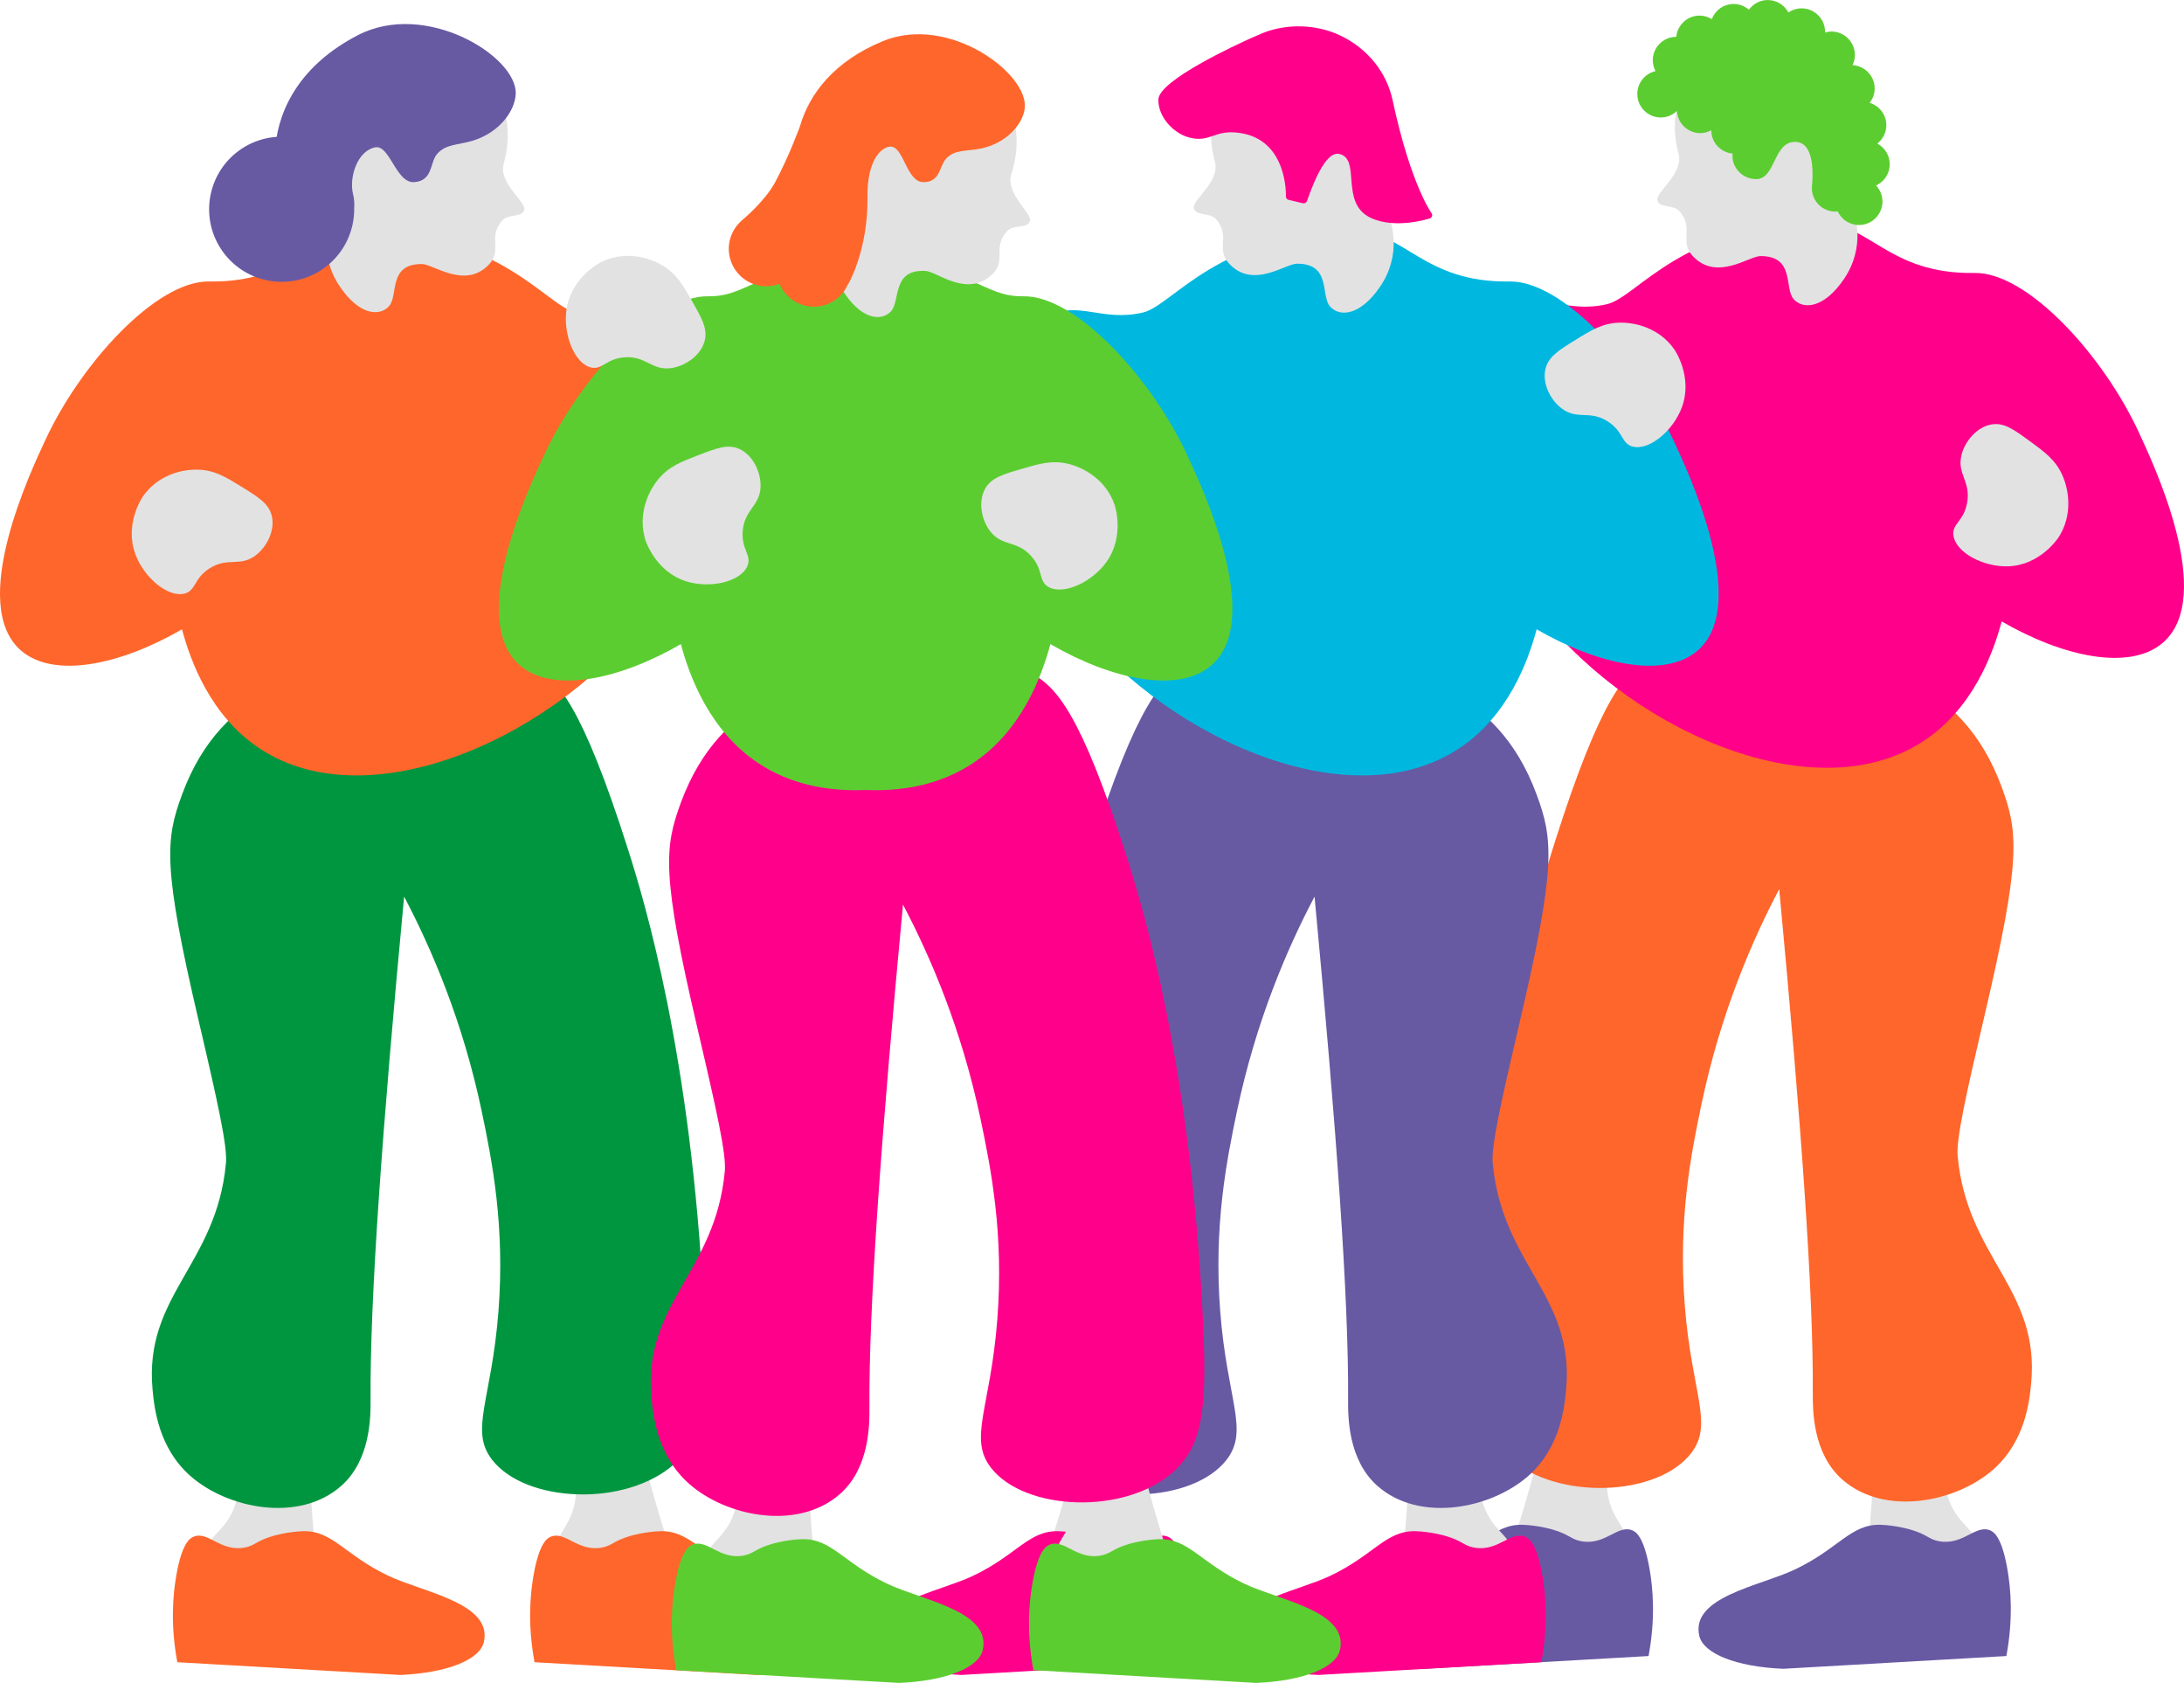
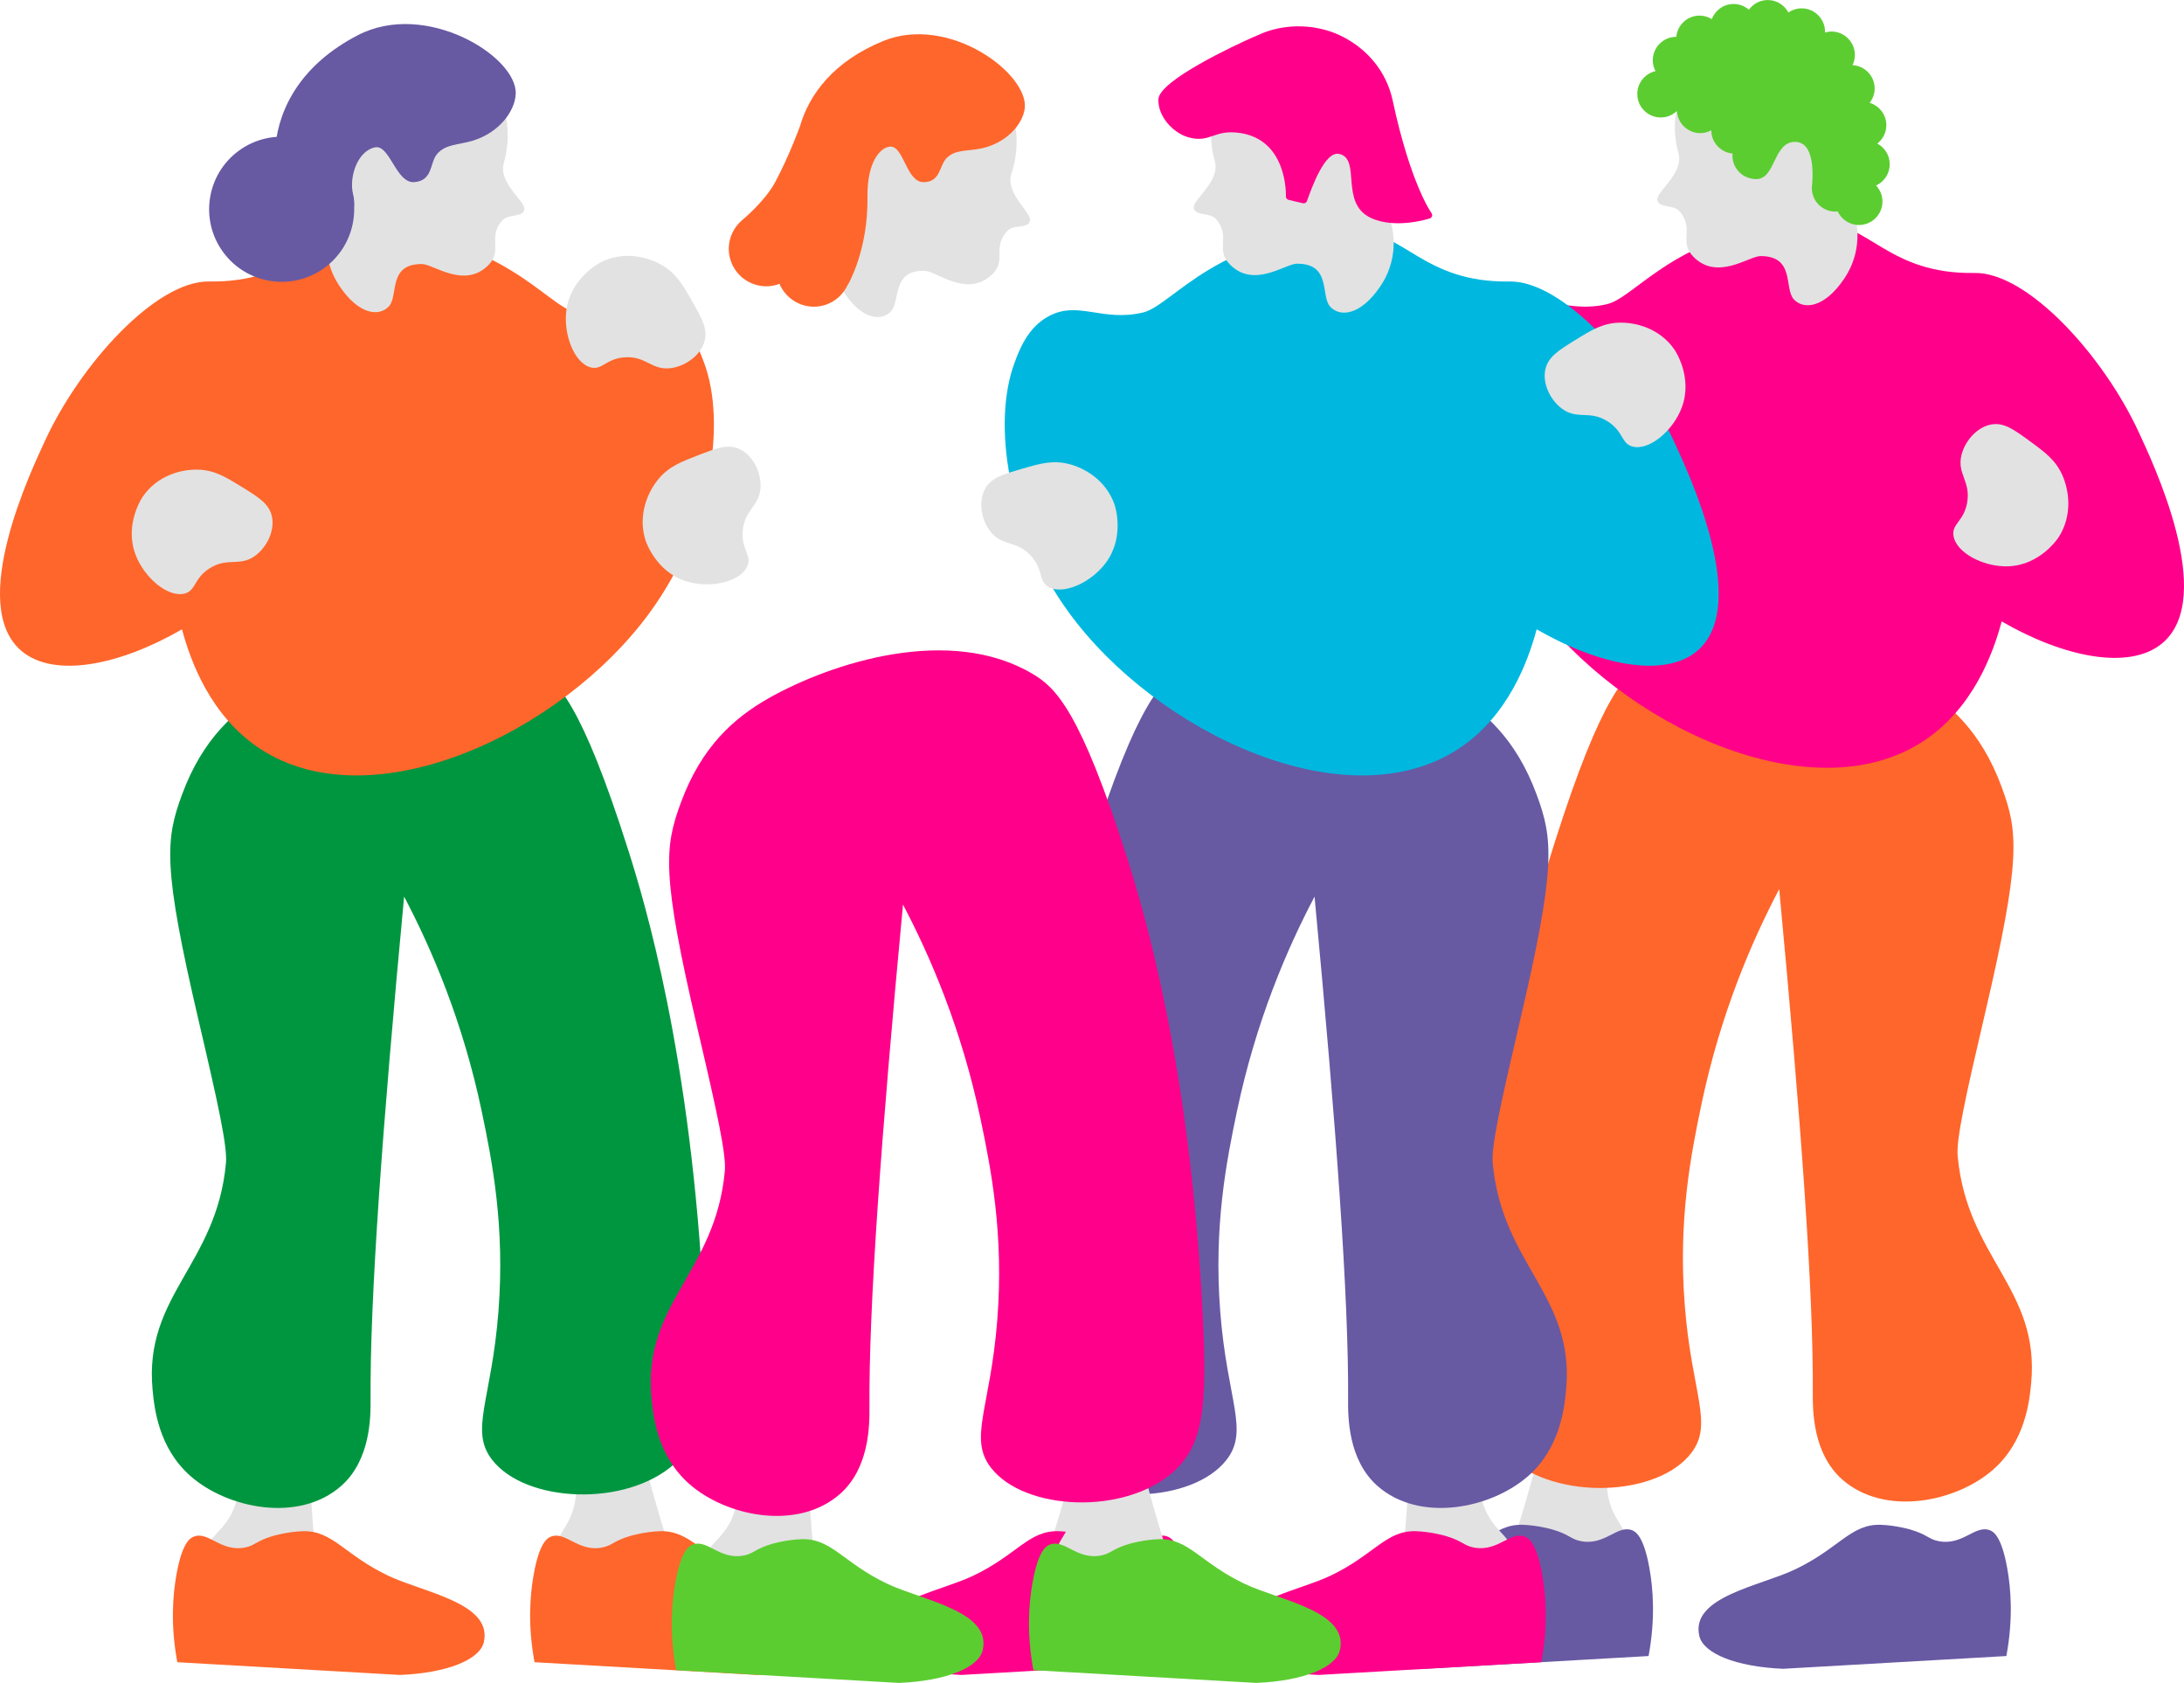
<svg xmlns="http://www.w3.org/2000/svg" id="Livello_2" data-name="Livello 2" width="1096.34" height="844.58" viewBox="0 0 1096.34 844.58">
  <defs>
    <style>
      .cls-1 {
        fill: #00b8df;
      }

      .cls-2 {
        fill: #009640;
      }

      .cls-3 {
        fill: #ff008a;
      }

      .cls-4 {
        fill: #e2e2e2;
      }

      .cls-5 {
        fill: #ff662b;
      }

      .cls-6 {
        fill: #6859a3;
      }

      .cls-7 {
        fill: #5ccd31;
      }
    </style>
  </defs>
  <g id="Livello_1-2" data-name="Livello 1">
    <g>
      <g>
        <g>
          <path class="cls-4" d="M815,787.51c.68-1.42,1.26-2.96,1.62-4.75,3.57-17.76-9.6-17.58-9.98-38.64-.15-8.36,4.22-15.8,9.52-23.14,8.04-11.15-34.11-27.99-39-8.98-9.47,36.77-16.41,60.06-22.43,75.5h60.28Z" />
          <path class="cls-6" d="M819.33,767.98c1.87,.74,5.85,3.16,8.69,19.21,1.75,9.85,3.08,24.91-.46,43.9-37.35,2.14-74.7,4.27-112.05,6.4-23.78-1-40.04-7.71-42.08-16.46-4.57-19.67,30.4-25.01,48.02-33.39,22.1-10.5,27.99-22.87,42.99-22.41,7.47,.23,14.63,2.29,14.64,2.29,8.9,2.56,9.28,4.95,14.64,5.95,12.06,2.24,18.25-8.41,25.61-5.49Z" />
        </g>
        <g>
-           <path class="cls-4" d="M993.66,788.2c.38-1.53,.64-3.15,.63-4.97-.06-18.12-12.92-15.3-17.52-35.86-1.83-8.16,.97-16.32,4.69-24.58,5.64-12.53-39.02-20.59-40.01-.98-1.92,37.92-4.05,62.13-6.85,78.47l59.06-12.08Z" />
          <path class="cls-6" d="M998.94,767.98c1.87,.74,5.85,3.16,8.69,19.21,1.75,9.85,3.08,24.91-.46,43.9-37.35,2.14-74.7,4.27-112.05,6.4-23.78-1-40.04-7.71-42.08-16.46-4.57-19.67,30.4-25.01,48.02-33.39,22.1-10.5,27.99-22.87,42.99-22.41,7.47,.23,14.63,2.29,14.64,2.29,8.9,2.56,9.28,4.95,14.64,5.95,12.06,2.24,18.25-8.41,25.61-5.49Z" />
        </g>
        <path class="cls-5" d="M960.59,342.44c17.67,9.97,33.86,24.5,44.18,52.4,8.37,22.63,9.85,36.15-8.34,113.86-9.84,42.03-14.48,63.1-13.7,71.54,4.74,51.21,41.32,66.42,36.89,113.86-.87,9.36-3.03,29.23-18.97,43.33-18.66,16.5-54.69,23.76-75.89,5.04-14.79-13.06-14.81-34.71-14.76-43.33,.33-50.94-5.84-135.73-16.86-252.92-13.76,26.09-29.46,62.51-39,107.82-5.29,25.12-11.76,57.9-8.43,100.76,3.48,44.8,14.68,59.73,3.16,74.56-16.82,21.65-67.17,23.95-91.7,2.02-15.52-13.88-16.96-34.12-14.76-78.6,6.3-126.99,30.1-205.03,37.95-229.74,23.62-74.42,36.08-85.92,47.43-92.7,41.69-24.91,101.12-5.79,132.81,12.09Z" />
        <path class="cls-3" d="M806.76,152.63c15.37-3.65,38-40.42,106.69-40.89,24.81-.17,34.47,25.96,77.74,25.25,26.64-.44,64.74,41.49,82.5,80.04,6.41,13.91,39.43,82.62,11.76,105.77-16.56,13.86-49.59,7.02-80.63-10.94-4.35,16.24-14.44,43.69-39.15,59.97-56.2,37.03-151.75-7.61-196.1-68.44-31.19-42.79-38.42-95.45-27.34-125.36,2.45-6.62,6.57-17.75,17.11-23.5,14.88-8.12,27.06,2.93,47.43-1.9Z" />
        <g>
          <path class="cls-4" d="M862.5,31.81c-5.8-1.1-28.31,14.31-19.91,45.19,2.77,10.18-11.38,19.16-10.63,23.4,.75,4.24,8.14,2,11.27,5.73,7.42,8.83-.63,14.92,6.67,22.55,11.99,12.52,28-.11,33.77-.15,17.51-.13,11.86,16.11,16.7,21.57,4.85,5.46,15.33,4.64,25.34-10.16,10.85-16.04,5.95-32.59,3.24-37.43-9.29-16.59-.57-29.15-9.66-41.13-5.62-7.41-36.45-8.69-44.01-13.19-10.29-6.11-6.51-15.17-12.78-16.36Z" />
          <path class="cls-7" d="M948.61,82.25c-.05-4.44-2.57-8.23-6.21-10.2,2.77-2.19,4.56-5.55,4.52-9.35-.06-5.27-3.59-9.64-8.37-11.1,1.57-2.03,2.54-4.55,2.51-7.32-.07-6.24-4.98-11.24-11.12-11.59,.76-1.58,1.22-3.33,1.19-5.2-.07-6.51-5.41-11.74-11.92-11.67-1.08,.01-2.1,.21-3.09,.5,0-.16,.04-.31,.04-.46-.07-6.51-5.41-11.74-11.92-11.67-2.41,.03-4.65,.78-6.5,2.05-2.02-3.73-5.93-6.27-10.47-6.22-3.86,.04-7.23,1.96-9.35,4.85-2.09-1.79-4.79-2.9-7.76-2.87-4.98,.05-9.19,3.2-10.87,7.59-1.83-1.12-3.97-1.78-6.27-1.76-6.08,.07-10.98,4.74-11.55,10.65-.04,0-.08-.01-.13-.01-6.51,.07-11.74,5.41-11.67,11.92,.02,1.92,.54,3.7,1.37,5.29-5.28,1.22-9.2,5.96-9.14,11.61,.07,6.51,5.41,11.74,11.92,11.67,3.1-.03,5.89-1.29,7.97-3.26,.36,6.25,5.54,11.18,11.86,11.11,1.96-.02,3.78-.57,5.4-1.43,0,.04-.01,.08-.01,.13,.07,6.1,4.77,11.01,10.71,11.56-.03,.38-.11,.76-.1,1.15,.07,6.51,5.41,11.65,11.92,11.67,9.91,.02,8.52-18.98,19.73-18.68,11.21,.29,8.2,22.09,8.21,23.3,.07,6.51,5.41,11.74,11.92,11.67,.36,0,.7-.08,1.05-.12,1.89,4.09,6.03,6.91,10.82,6.86,6.51-.07,11.74-5.41,11.67-11.92-.03-3.07-1.26-5.82-3.2-7.9,4.08-1.89,6.9-6.02,6.85-10.81Z" />
        </g>
        <path class="cls-4" d="M1018.89,221.36c7.5,5.48,12.95,9.45,16.36,17.06,3.51,7.84,5.15,20.21-1.78,31.1-.45,.7-9.24,14.03-25.21,14.68-12.53,.51-26.53-6.9-27.66-15.51-.77-5.88,5.16-7.03,6.86-16.3,1.99-10.84-5.17-14.44-2.83-24.01,1.72-7.04,7.84-14.22,15.23-15.4,6.21-.99,11.12,2.6,19.03,8.37Z" />
      </g>
      <g>
        <g>
          <path class="cls-4" d="M280.85,790.67c-.68-1.42-1.26-2.96-1.61-4.74-3.56-17.73,9.58-17.55,9.97-38.57,.15-8.35-4.22-15.77-9.5-23.1-8.03-11.13,34.05-27.94,38.94-8.96,9.46,36.7,16.38,59.96,22.39,75.38h-60.18Z" />
          <path class="cls-5" d="M276.54,771.18c-1.86,.74-5.84,3.15-8.67,19.18-1.74,9.83-3.07,24.87,.46,43.83,37.29,2.13,74.57,4.26,111.86,6.39,23.73-1,39.97-7.7,42-16.44,4.57-19.64-30.35-24.97-47.94-33.33-22.06-10.49-27.95-22.83-42.92-22.37-7.46,.23-14.61,2.28-14.61,2.28-8.89,2.55-9.27,4.94-14.61,5.94-12.04,2.23-18.21-8.4-25.57-5.48Z" />
        </g>
        <g>
          <path class="cls-4" d="M102.5,791.36c-.38-1.52-.64-3.15-.63-4.97,.06-18.09,12.9-15.28,17.49-35.79,1.82-8.15-.97-16.3-4.68-24.54-5.63-12.51,38.96-20.55,39.94-.98,1.91,37.85,4.04,62.02,6.84,78.33l-58.96-12.06Z" />
          <path class="cls-5" d="M97.22,771.18c-1.86,.74-5.84,3.15-8.67,19.18-1.74,9.83-3.07,24.87,.46,43.83,37.29,2.13,74.57,4.26,111.86,6.39,23.73-1,39.97-7.7,42-16.44,4.57-19.64-30.35-24.97-47.94-33.33-22.06-10.49-27.95-22.83-42.92-22.37-7.46,.23-14.61,2.28-14.61,2.28-8.89,2.55-9.27,4.94-14.61,5.94-12.04,2.23-18.21-8.4-25.57-5.48Z" />
        </g>
        <path class="cls-2" d="M135.52,346.36c-17.64,9.95-33.8,24.46-44.11,52.31-8.36,22.59-9.83,36.09,8.33,113.67,9.82,41.96,14.46,63,13.68,71.42-4.73,51.13-41.25,66.3-36.83,113.67,.87,9.34,3.02,29.18,18.94,43.25,18.63,16.47,54.6,23.72,75.76,5.03,14.76-13.04,14.79-34.65,14.73-43.25-.33-50.85,5.83-135.5,16.84-252.49,13.73,26.05,29.41,62.4,38.93,107.63,5.28,25.08,11.74,57.8,8.42,100.59-3.47,44.73-14.66,59.63-3.16,74.44,16.79,21.61,67.06,23.91,91.54,2.01,15.5-13.86,16.93-34.07,14.73-78.46-6.29-126.78-30.05-204.68-37.88-229.35-23.58-74.3-36.01-85.77-47.35-92.54-41.62-24.87-100.94-5.78-132.58,12.07Z" />
        <path class="cls-5" d="M289.08,156.87c-15.34-3.64-37.93-40.35-106.51-40.82-24.77-.17-34.41,25.92-77.6,25.21-26.6-.44-64.63,41.42-82.36,79.9-6.4,13.89-39.36,82.48-11.74,105.59,16.53,13.83,49.51,7.01,80.49-10.93,4.34,16.21,14.41,43.62,39.08,59.87,56.1,36.97,151.49-7.59,195.77-68.33,31.14-42.72,38.35-95.29,27.3-125.15-2.45-6.61-6.56-17.72-17.08-23.46-14.85-8.11-27.01,2.93-47.35-1.9Z" />
        <path class="cls-4" d="M121.46,244.41c-7.89-4.89-13.62-8.44-21.9-8.71-8.53-.28-20.49,2.88-27.82,13.43-.47,.68-9.32,13.89-3.81,28.95,4.32,11.81,16.47,22.01,24.8,19.78,5.68-1.52,4.47-7.45,12.32-12.53,9.18-5.95,15.21-.67,23.09-6.47,5.8-4.27,10.04-12.66,8.29-19.96-1.47-6.13-6.63-9.33-14.96-14.49Z" />
        <g>
          <path class="cls-4" d="M234.28,31.03c5.73-1.04,27.14,20.54,18.6,50.96-2.81,10.03,11.08,19,10.31,23.18-.78,4.17-8.05,1.91-11.17,5.57-7.39,8.66,.51,14.73-6.76,22.2-11.93,12.26-27.64-.33-33.33-.42-17.28-.26-11.83,15.81-16.65,21.15-4.83,5.35-15.17,4.46-24.93-10.23-10.58-15.92-5.62-32.21-2.9-36.97,9.3-16.3,.79-28.76,9.86-40.52,5.61-7.27,36.04-8.29,43.55-12.67,10.2-5.95,7.24-21.13,13.44-22.25Z" />
          <g>
            <path class="cls-6" d="M258.89,47.05c-.31,8.53-8.07,19.41-21.52,23.54-7.19,2.2-14.05,1.63-18.24,7.05-3.33,4.31-1.92,13.03-11.13,13.75-9.21,.72-12.26-18.87-19.68-17.45-8.71,1.67-13.33,14.72-11.03,23.84,4.08,16.19-16.52,23.85-24.68,18.37-17.57-11.81-29.79-69.05,27.03-98.49C213.77-.03,259.58,28.25,258.89,47.05Z" />
            <circle class="cls-6" cx="141.39" cy="105.03" r="36.41" transform="translate(-34.73 102.94) rotate(-35.93)" />
          </g>
        </g>
        <g>
          <g>
            <path class="cls-4" d="M581.89,790.67c.68-1.42,1.26-2.96,1.61-4.74,3.56-17.73-9.58-17.55-9.97-38.57-.15-8.35,4.22-15.77,9.5-23.1,8.03-11.13-34.05-27.94-38.94-8.96-9.46,36.7-16.38,59.96-22.39,75.38h60.18Z" />
            <path class="cls-3" d="M586.21,771.18c1.86,.74,5.84,3.15,8.67,19.18,1.74,9.83,3.07,24.87-.46,43.83-37.29,2.13-74.57,4.26-111.86,6.39-23.73-1-39.97-7.7-42-16.44-4.57-19.64,30.35-24.97,47.94-33.33,22.06-10.49,27.95-22.83,42.92-22.37,7.46,.23,14.61,2.28,14.61,2.28,8.89,2.55,9.27,4.94,14.61,5.94,12.04,2.23,18.21-8.4,25.57-5.48Z" />
          </g>
          <g>
            <path class="cls-4" d="M760.24,791.36c.38-1.52,.64-3.15,.63-4.97-.06-18.09-12.9-15.28-17.49-35.79-1.82-8.15,.97-16.3,4.68-24.54,5.63-12.51-38.96-20.55-39.94-.98-1.91,37.85-4.04,62.02-6.84,78.33l58.96-12.06Z" />
            <path class="cls-3" d="M765.52,771.18c1.86,.74,5.84,3.15,8.67,19.18,1.74,9.83,3.07,24.87-.46,43.83-37.29,2.13-74.57,4.26-111.86,6.39-23.73-1-39.97-7.7-42-16.44-4.57-19.64,30.35-24.97,47.94-33.33,22.06-10.49,27.95-22.83,42.92-22.37,7.46,.23,14.61,2.28,14.61,2.28,8.89,2.55,9.27,4.94,14.61,5.94,12.04,2.23,18.21-8.4,25.57-5.48Z" />
          </g>
          <path class="cls-6" d="M727.23,346.36c17.64,9.95,33.8,24.46,44.11,52.31,8.36,22.59,9.83,36.09-8.33,113.67-9.82,41.96-14.46,63-13.68,71.42,4.73,51.13,41.25,66.3,36.83,113.67-.87,9.34-3.02,29.18-18.94,43.25-18.63,16.47-54.6,23.72-75.76,5.03-14.76-13.04-14.79-34.65-14.73-43.25,.33-50.85-5.83-135.5-16.84-252.49-13.73,26.05-29.41,62.4-38.93,107.63-5.28,25.08-11.74,57.8-8.42,100.59,3.47,44.73,14.66,59.63,3.16,74.44-16.79,21.61-67.06,23.91-91.54,2.01-15.5-13.86-16.93-34.07-14.73-78.46,6.29-126.78,30.05-204.68,37.88-229.35,23.58-74.3,36.01-85.77,47.35-92.54,41.62-24.87,100.94-5.78,132.58,12.07Z" />
          <path class="cls-1" d="M573.66,156.87c15.34-3.64,37.93-40.35,106.51-40.82,24.77-.17,34.41,25.92,77.6,25.21,26.6-.44,64.63,41.42,82.36,79.9,6.4,13.89,39.36,82.48,11.74,105.59-16.53,13.83-49.51,7.01-80.49-10.93-4.34,16.21-14.41,43.62-39.08,59.87-56.1,36.97-151.49-7.59-195.77-68.33-31.14-42.72-38.35-95.29-27.3-125.15,2.45-6.61,6.56-17.72,17.08-23.46,14.85-8.11,27.01,2.93,47.35-1.9Z" />
          <g>
            <path class="cls-4" d="M629.61,35.85c-5.79-1.08-28.23,14.35-19.77,45.16,2.79,10.16-11.32,19.15-10.56,23.38,.76,4.23,8.13,1.98,11.26,5.69,7.43,8.8-.6,14.9,6.71,22.49,11.99,12.47,27.95-.18,33.71-.23,17.48-.17,11.87,16.06,16.72,21.49,4.85,5.44,15.31,4.6,25.27-10.2,10.8-16.04,5.87-32.55,3.15-37.37-9.31-16.54-.63-29.1-9.74-41.04-5.63-7.38-36.41-8.6-43.97-13.06-10.28-6.08-6.53-15.13-12.79-16.31Z" />
            <path class="cls-3" d="M717.76,109.61c-.71,.25-17.34,5.5-29.61-.25-15.91-7.45-4.6-29.67-15.91-32.11-7.19-1.55-13.73,16.88-16.16,23.64-.17,.46-.51,.81-.93,1-.34,.15-.73,.2-1.12,.11l-7.18-1.7c-.81-.19-1.37-.93-1.34-1.76,.04-1.15,.62-28.14-22.82-31.77-6.6-1.02-10.18,.19-13.64,1.37-3.63,1.23-7.05,2.4-12.78,.67-7.23-2.18-14.94-10.01-14.78-18.86,.17-9.56,39.06-27.49,46.86-30.98,2.32-1.04,4.28-1.88,5.7-2.45,11.99-4.78,26.71-4.34,38.43,1.15,13.86,6.5,23.56,18.41,26.61,32.69,9,42.09,19.39,56.41,19.49,56.55,.33,.44,.43,1.02,.27,1.55-.15,.48-.5,.88-.95,1.08-.05,.02-.1,.04-.15,.06Z" />
          </g>
          <path class="cls-4" d="M790.78,170.65c7.89-4.89,13.62-8.44,21.9-8.71,8.53-.28,20.49,2.88,27.82,13.43,.47,.68,9.32,13.89,3.81,28.95-4.32,11.81-16.47,22.01-24.8,19.78-5.68-1.52-4.47-7.45-12.32-12.53-9.18-5.95-15.21-.67-23.09-6.47-5.8-4.27-10.04-12.66-8.29-19.96,1.47-6.13,6.63-9.33,14.96-14.49Z" />
        </g>
        <g>
          <path class="cls-4" d="M531.29,794.67c-.68-1.42-1.26-2.96-1.61-4.74-3.56-17.73,9.58-17.55,9.97-38.57,.15-8.35-4.22-15.77-9.5-23.1-8.03-11.13,34.05-27.94,38.94-8.96,9.46,36.7,16.38,59.96,22.39,75.38h-60.18Z" />
          <path class="cls-7" d="M526.97,775.18c-1.86,.74-5.84,3.15-8.67,19.18-1.74,9.83-3.07,24.87,.46,43.83,37.29,2.13,74.57,4.26,111.86,6.39,23.73-1,39.97-7.7,42-16.44,4.57-19.64-30.35-24.97-47.94-33.33-22.06-10.49-27.95-22.83-42.92-22.37-7.46,.23-14.61,2.28-14.61,2.28-8.89,2.55-9.27,4.94-14.61,5.94-12.04,2.23-18.21-8.4-25.57-5.48Z" />
          <path class="cls-4" d="M352.94,795.36c-.38-1.52-.64-3.15-.63-4.97,.06-18.09,12.9-15.28,17.49-35.79,1.82-8.15-.97-16.3-4.68-24.54-5.63-12.51,38.96-20.55,39.94-.98,1.91,37.85,4.04,62.02,6.84,78.33l-58.96-12.06Z" />
          <path class="cls-7" d="M347.66,775.18c-1.86,.74-5.84,3.15-8.67,19.18-1.74,9.83-3.07,24.87,.46,43.83,37.29,2.13,74.57,4.26,111.86,6.39,23.73-1,39.97-7.7,42-16.44,4.57-19.64-30.35-24.97-47.94-33.33-22.06-10.49-27.95-22.83-42.92-22.37-7.46,.23-14.61,2.28-14.61,2.28-8.89,2.55-9.27,4.94-14.61,5.94-12.04,2.23-18.21-8.4-25.57-5.48Z" />
          <path class="cls-3" d="M385.95,350.36c-17.64,9.95-33.8,24.46-44.11,52.31-8.36,22.59-9.83,36.09,8.33,113.67,9.82,41.96,14.46,63,13.68,71.42-4.73,51.13-41.25,66.3-36.83,113.67,.87,9.34,3.02,29.18,18.94,43.25,18.63,16.47,54.6,23.72,75.76,5.03,14.76-13.04,14.79-34.65,14.73-43.25-.33-50.85,5.83-135.5,16.84-252.49,13.73,26.05,29.41,62.4,38.93,107.63,5.28,25.08,11.74,57.8,8.42,100.59-3.47,44.73-14.66,59.63-3.16,74.44,16.79,21.61,67.06,23.91,91.54,2.01,15.5-13.86,16.93-34.07,14.73-78.46-6.29-126.78-30.05-204.68-37.88-229.35-23.58-74.3-36.01-85.77-47.35-92.54-41.62-24.87-100.94-5.78-132.58,12.07Z" />
-           <path class="cls-7" d="M596.04,228.59c-17.72-38.48-55.76-80.34-82.36-79.9-21.6,.35-23.15-16.02-79.14-16.02s-57.54,16.38-79.14,16.02c-26.6-.44-64.63,41.42-82.36,79.9-6.4,13.89-39.36,82.48-11.74,105.59,16.53,13.83,49.51,7.01,80.49-10.93,4.34,16.21,14.42,43.62,39.08,59.87,15.52,10.23,34.05,14.2,53.67,13.33,19.62,.87,38.15-3.11,53.66-13.33,24.66-16.25,34.74-43.66,39.08-59.87,30.98,17.94,63.96,24.76,80.49,10.93,27.62-23.12-5.34-91.7-11.74-105.59Z" />
          <g>
            <path class="cls-4" d="M491.29,35.53c5.77-.8,26.24,21.68,16.42,51.7-3.24,9.9,10.27,19.45,9.32,23.59-.95,4.14-8.12,1.57-11.39,5.09-7.75,8.34-.12,14.74-7.69,21.89-12.44,11.75-27.6-1.5-33.29-1.83-17.26-1-12.49,15.29-17.54,20.43-5.05,5.14-15.34,3.81-24.48-11.28-9.9-16.35-4.24-32.42-1.33-37.06,9.98-15.89,2.01-28.7,11.57-40.07,5.91-7.02,36.36-6.76,44.04-10.81,10.45-5.51,8.13-20.8,14.37-21.66Z" />
            <path class="cls-5" d="M443.24,20.63c-24.75,10.16-37.04,26.65-41.71,42.88h-.01s-5.38,14.8-12.34,27.82c-5.14,9.61-16.24,18.83-16.74,19.25-.15,.1-.26,.17-.26,.17l.05,.03c-5.28,4.67-7.75,12.09-5.65,19.31,2.9,9.99,13.34,15.74,23.33,12.84,.48-.14,.9-.37,1.35-.55,3.66,8.68,13.24,13.49,22.51,10.8,5.55-1.61,9.71-5.59,11.89-10.48l.07,.04s10.11-17.11,9.73-43.95c-.25-17.36,6.31-24.71,11.2-25.2,7-.71,8.22,17.73,16.83,17.82,8.61,.09,8.02-8.12,11.47-11.84,4.34-4.69,10.66-3.59,17.52-5.04,12.83-2.72,20.92-12.18,21.92-20.08,2.19-17.4-38.01-47.43-71.14-33.83Z" />
          </g>
          <path class="cls-4" d="M350.59,228.42c-8.66,3.33-14.95,5.74-20.22,12.19-5.42,6.64-10.22,18.14-6.37,30.43,.25,.79,5.27,15.93,20.5,20.71,11.95,3.75,27.39,.26,30.71-7.75,2.27-5.47-3.15-8.12-2.38-17.49,.9-10.97,8.74-12.57,8.97-22.4,.17-7.24-3.86-15.75-10.69-18.81-5.73-2.57-11.4-.39-20.54,3.12Z" />
        </g>
        <path class="cls-4" d="M347.52,151.33c-4.57-8.07-7.9-13.94-15.03-18.16-7.35-4.34-19.36-7.31-30.85-1.58-.74,.37-14.84,7.71-17.24,23.56-1.88,12.44,3.89,27.21,12.25,29.26,5.71,1.4,7.5-4.39,16.82-5.08,10.91-.81,13.66,6.72,23.36,5.41,7.13-.96,14.88-6.28,16.86-13.53,1.66-6.08-1.34-11.37-6.17-19.89Z" />
        <path class="cls-4" d="M512.77,235.34c8.9-2.61,15.37-4.5,23.43-2.57,8.3,2,18.98,8.23,23.24,20.35,.27,.78,5.29,15.87-4.03,28.92-7.31,10.24-21.74,16.82-29.17,12.47-5.07-2.97-2.33-8.37-8.53-15.36-7.26-8.18-14.48-4.69-20.53-12.38-4.45-5.66-6.3-14.87-2.68-21.45,3.05-5.52,8.88-7.23,18.28-9.98Z" />
      </g>
    </g>
  </g>
</svg>